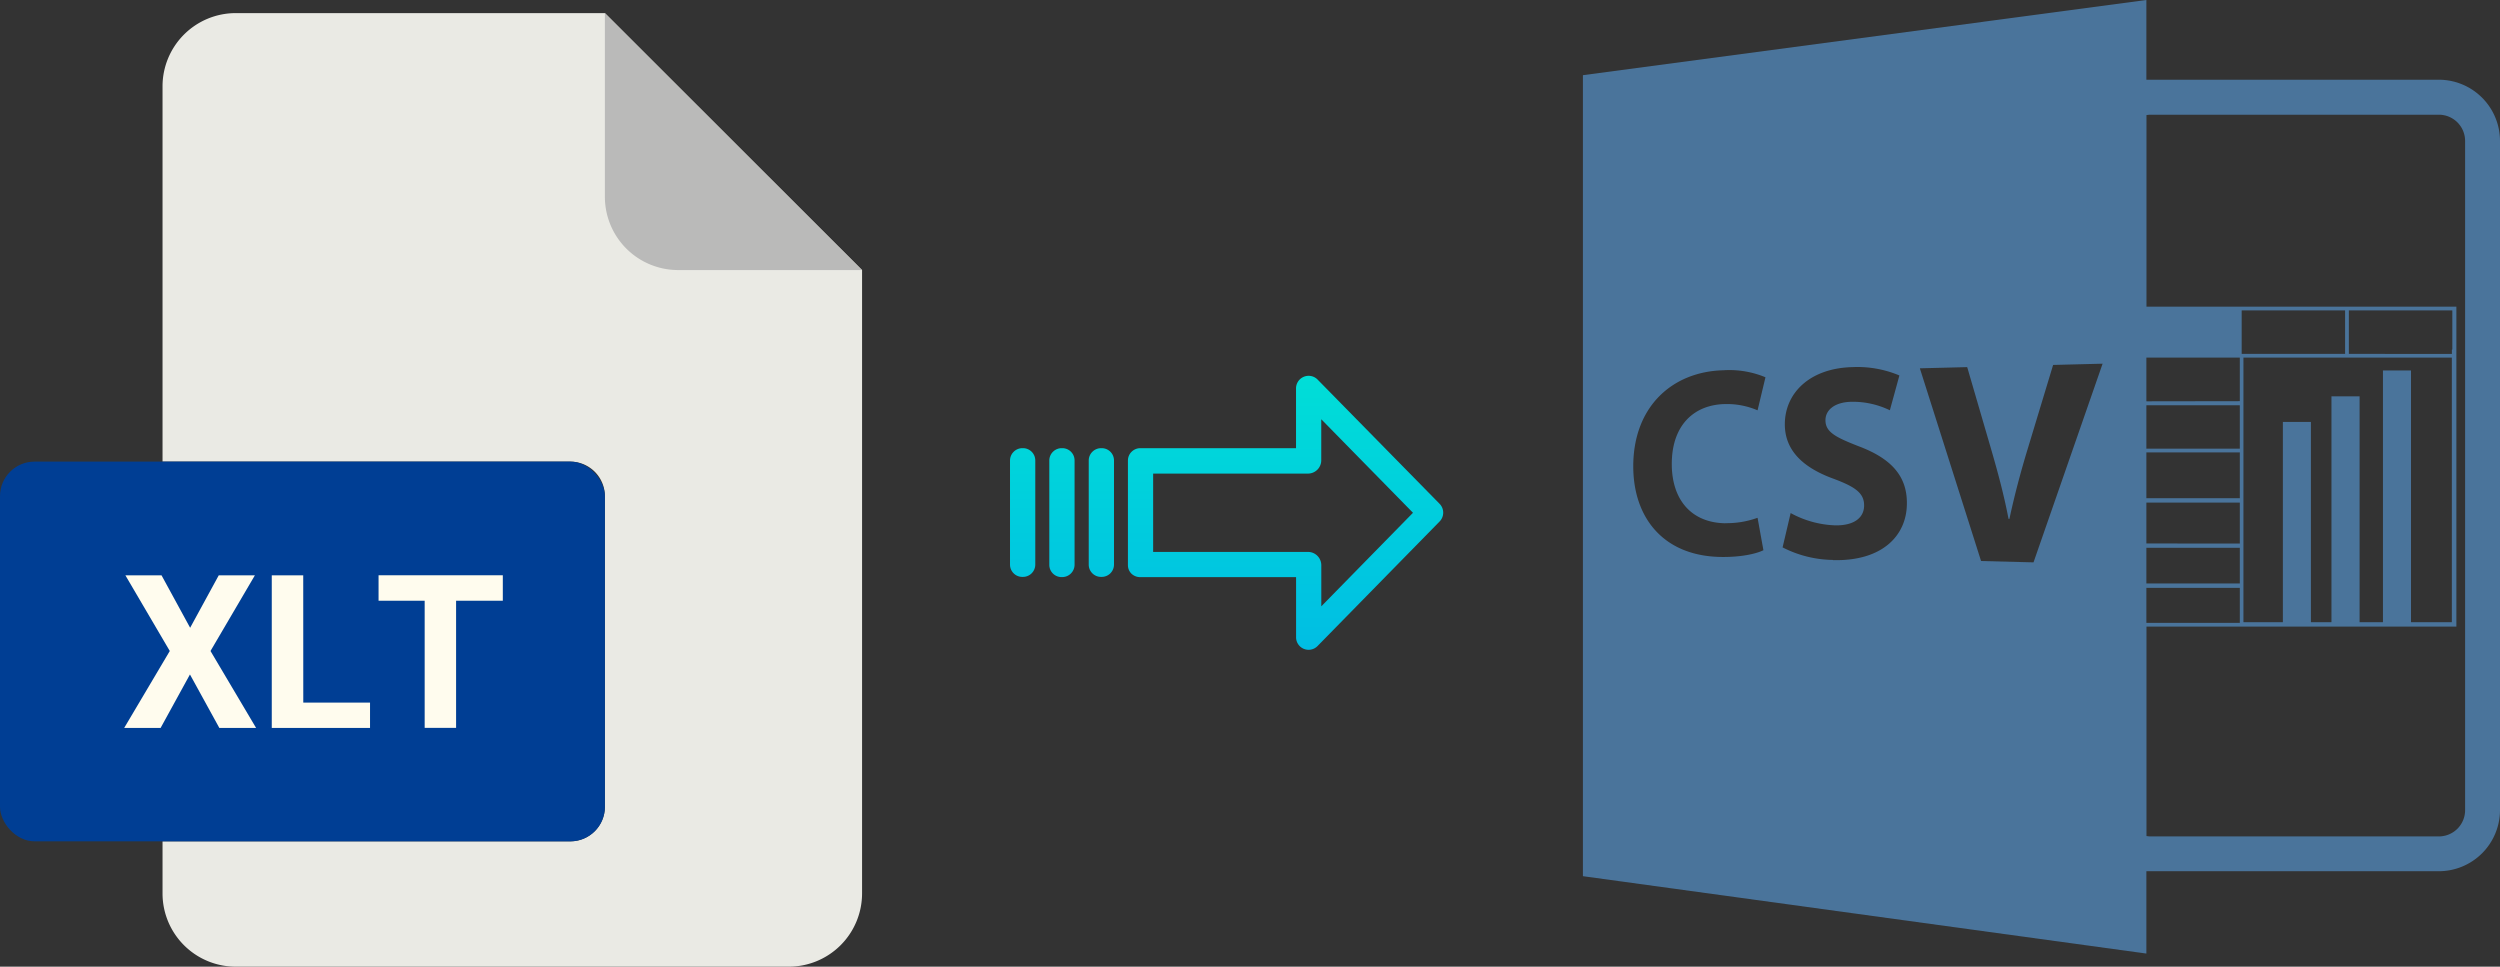
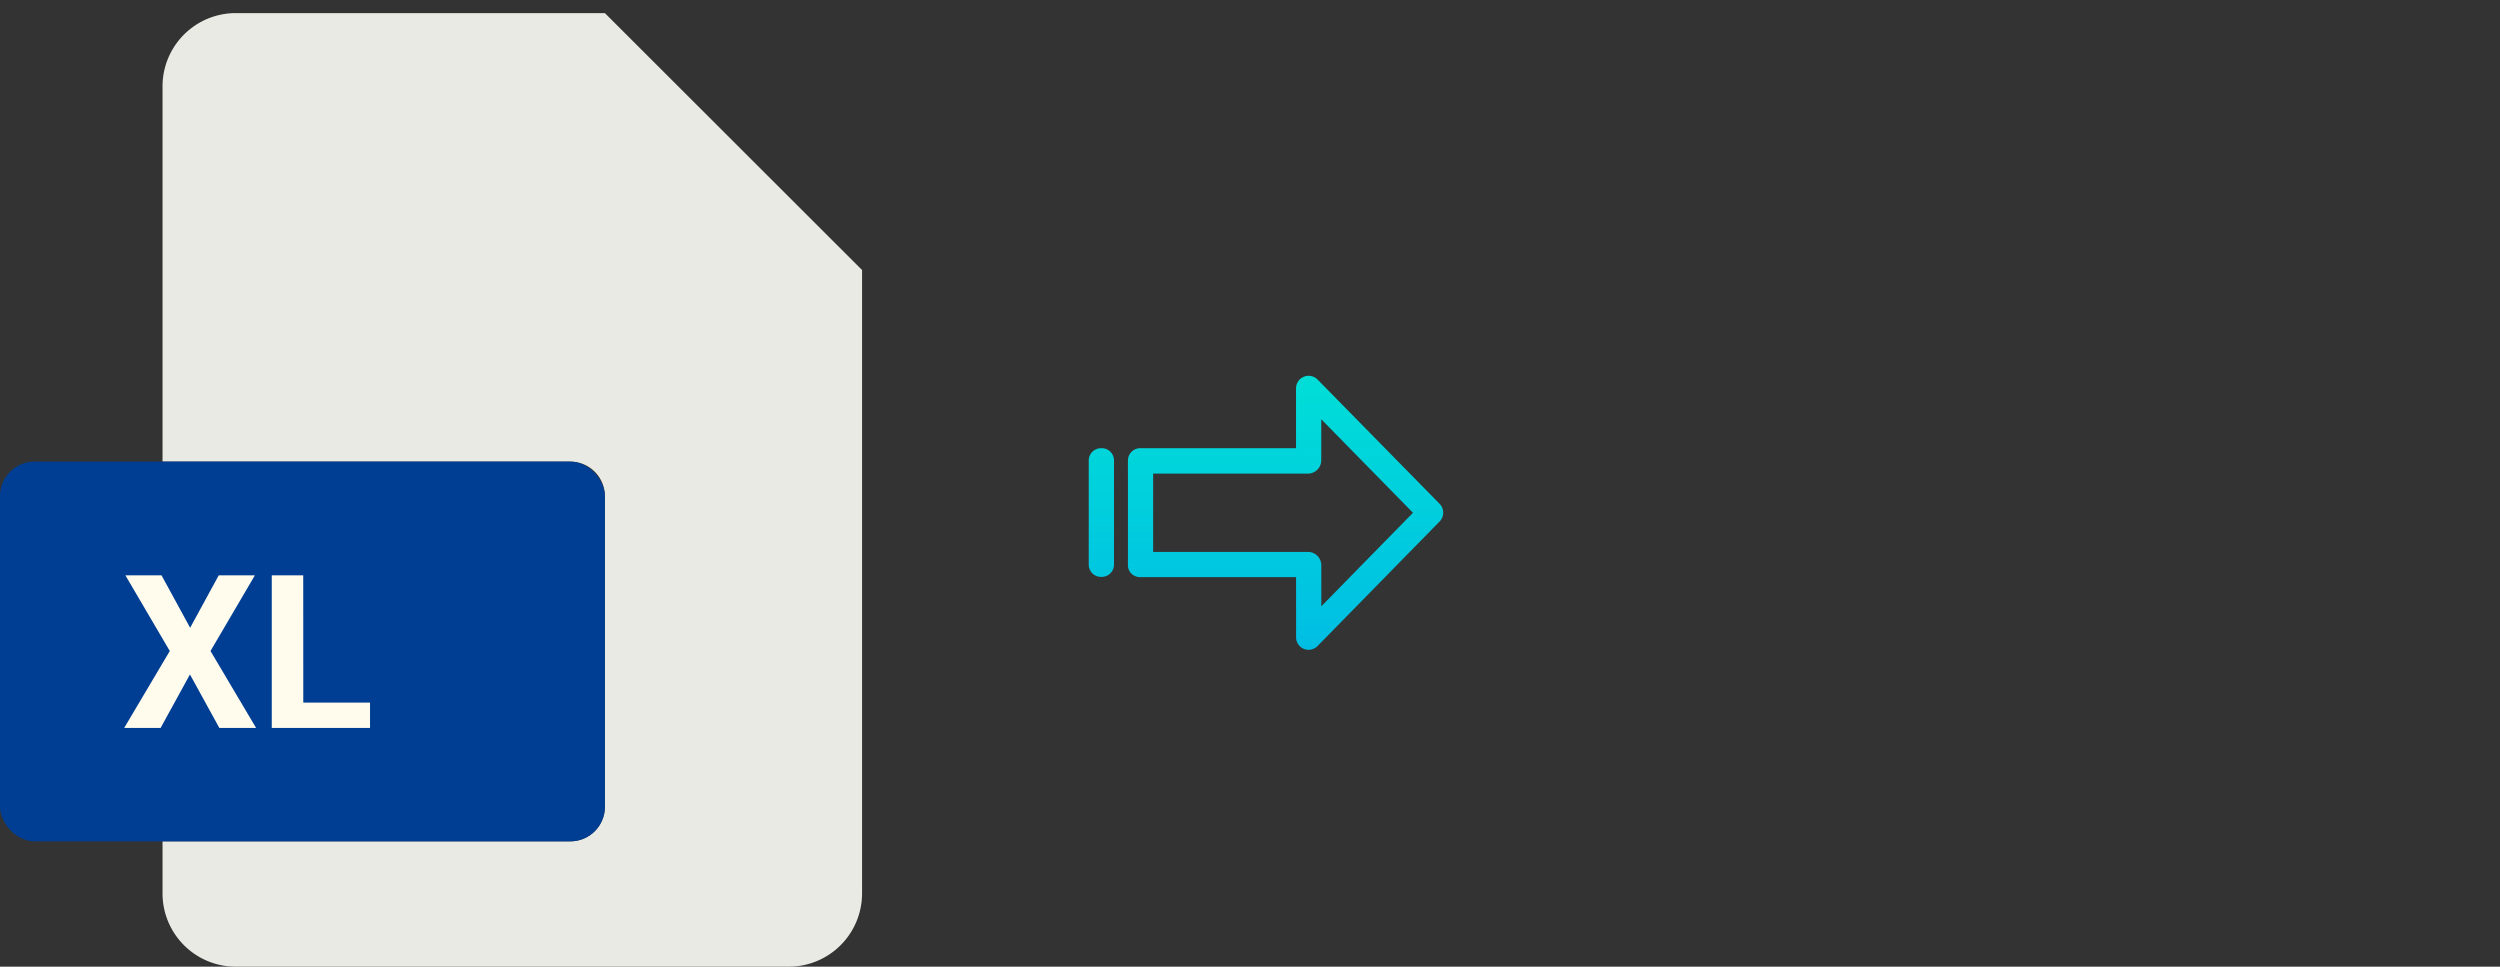
<svg xmlns="http://www.w3.org/2000/svg" xmlns:xlink="http://www.w3.org/1999/xlink" viewBox="0 0 524.35 202.75">
  <rect x="0" y="0" width="524.35" height="202.75" fill="#333333" stroke="none" />
  <defs>
    <style>.cls-1{fill:#4a749b;}.cls-2{fill:url(#linear-gradient);}.cls-3{fill:url(#linear-gradient-2);}.cls-4{fill:url(#linear-gradient-3);}.cls-5{fill:url(#linear-gradient-4);}.cls-6{fill:#eaeae4;}.cls-7{fill:#babab9;}.cls-8{fill:#003e94;}.cls-9{fill:#fffcee;}</style>
    <linearGradient id="linear-gradient" x1="269.64" y1="630.12" x2="269.64" y2="749.32" gradientTransform="translate(0 -581.41)" gradientUnits="userSpaceOnUse">
      <stop offset="0" stop-color="#00efd1" />
      <stop offset="1" stop-color="#00acea" />
    </linearGradient>
    <linearGradient id="linear-gradient-2" x1="230.98" y1="630.12" x2="230.98" y2="749.32" xlink:href="#linear-gradient" />
    <linearGradient id="linear-gradient-3" x1="222.73" y1="630.12" x2="222.73" y2="749.32" xlink:href="#linear-gradient" />
    <linearGradient id="linear-gradient-4" x1="214.49" y1="630.12" x2="214.49" y2="749.32" xlink:href="#linear-gradient" />
  </defs>
  <title>xlt to csv</title>
  <g id="Layer_2" data-name="Layer 2">
    <g id="Layer_1-2" data-name="Layer 1">
      <g id="Layer_2-2" data-name="Layer 2">
        <g id="Layer_5_Image" data-name="Layer 5 Image">
-           <path class="cls-1" d="M450.18,182.73h61.35a12.84,12.84,0,0,0,12.82-12.8V29.56a12.85,12.85,0,0,0-12.84-12.84H450.18V0L332,15.77v168L450.18,200Zm0-59.43h19.6v7.34h-19.6Zm0-.92V114.9h19.6v7.48Zm0-8.39v-8.58h19.6V114Zm0-9.5v-9.6h19.6v9.6Zm0-10.39V85h19.6v9.1Zm0-9.93V75h19.6v9.14Zm.8-60.11h60.55a5.5,5.5,0,0,1,5.5,5.5V169.93a5.5,5.5,0,0,1-5.5,5.5H451a5.42,5.42,0,0,1-.8-.08V131.42h65V73.32h0v-9h-65V24.14a5.42,5.42,0,0,1,.8-.08ZM514.25,75v55.5h-8.57V77.7H499.8v52.8h-4.9V83.13H489V130.5h-4.31v-42h-5.88v42h-8.27V75Zm-21.6-.78V65.1h21.7v8.22h-.09v.92Zm-.79,0H470.17V65.1h21.69v9.12Zm-130,35.51a19,19,0,0,0,6.77-1.13l1.23,6.8c-1.5.76-4.87,1.52-9.21,1.41-12-.32-18.09-8.45-18.09-19,0-12.63,8.29-19.88,18.88-20.15a19.69,19.69,0,0,1,8.85,1.47l-1.66,6.93a16.29,16.29,0,0,0-6.82-1.31c-6.32.11-11.17,4.24-11.17,12.57,0,7.52,4.12,12.32,11.22,12.43Zm22.57,7.71a23.79,23.79,0,0,1-10.55-2.63l1.69-7.2a21,21,0,0,0,9.36,2.58c3.94.06,6.05-1.6,6.05-4.18s-1.82-3.88-6.39-5.59c-6.24-2.26-10.24-5.82-10.24-11.42,0-6.59,5.27-11.78,14.17-12a22.65,22.65,0,0,1,9.86,1.75l-2,7.3a17.84,17.84,0,0,0-8-1.78c-3.72.06-5.51,1.83-5.51,3.86,0,2.5,2.12,3.58,7,5.48,6.82,2.57,10.08,6.24,10.08,11.87.05,6.7-5,12.26-15.49,12Zm42.08.51-11-.28L402.67,77.25,412.6,77l5,17.15c1.41,4.86,2.69,9.55,3.67,14.67h.19c1.05-4.92,2.35-9.8,3.78-14.51l5.38-17.77L441,76.28Z" />
-         </g>
+           </g>
        <g id="Layer_3" data-name="Layer 3">
          <path class="cls-2" d="M276.32,79.58a2.64,2.64,0,0,0-4.49,1.91V94H239.22a2.6,2.6,0,0,0-2.65,2.55h0v22a2.5,2.5,0,0,0,.77,1.8,2.67,2.67,0,0,0,1.88.7h32.62v12.59a2.62,2.62,0,0,0,1.62,2.45,2.66,2.66,0,0,0,1,.2,2.63,2.63,0,0,0,1.89-.8l25.59-26.11a2.65,2.65,0,0,0,0-3.71Zm.81,47.59v-8.63a2.8,2.8,0,0,0-2.7-2.78H241.86V99.33h32.56a2.79,2.79,0,0,0,2.7-2.77V87.93l19.24,19.62Z" />
          <path class="cls-3" d="M231,94h0a2.6,2.6,0,0,0-2.65,2.55h0v21.89a2.58,2.58,0,0,0,2.59,2.56H231a2.59,2.59,0,0,0,2.65-2.55h0V96.56A2.58,2.58,0,0,0,231,94Z" />
-           <path class="cls-4" d="M222.73,94h0a2.6,2.6,0,0,0-2.65,2.55h0v21.93a2.57,2.57,0,0,0,2.58,2.56h.07a2.61,2.61,0,0,0,2.65-2.55V96.59A2.57,2.57,0,0,0,222.83,94h-.1Z" />
-           <path class="cls-5" d="M214.49,94h0a2.6,2.6,0,0,0-2.65,2.55h0v21.89a2.58,2.58,0,0,0,2.59,2.56h.06a2.59,2.59,0,0,0,2.65-2.55h0V96.56A2.58,2.58,0,0,0,214.55,94Z" />
        </g>
      </g>
      <path class="cls-6" d="M119.62,176.46H34.09v10.93a15.36,15.36,0,0,0,15.36,15.36h116a15.37,15.37,0,0,0,15.36-15.36V56.64L126.87,2.75H49.45A15.36,15.36,0,0,0,34.09,18.11V96.82h85.53a7.25,7.25,0,0,1,7.25,7.24h0v65.16A7.25,7.25,0,0,1,119.62,176.46Z" />
-       <path class="cls-7" d="M180.76,56.64,126.87,2.75V41.28a15.36,15.36,0,0,0,15.36,15.36h38.53Z" />
      <rect class="cls-8" y="96.82" width="126.87" height="79.64" rx="7.24" />
      <path class="cls-9" d="M26.05,152.67l9.56-16.13L26.3,120.67h7.58l6,11,6-11h7.58l-9.31,15.87,9.56,16.13H46l-6.16-11.21-6.15,11.21Z" />
      <path class="cls-9" d="M63.61,147.37h14v5.3H57v-32h6.6Z" />
-       <path class="cls-9" d="M79.4,126v-5.34h26.06V126h-9.8v26.66H89.07V126Z" />
    </g>
  </g>
</svg>